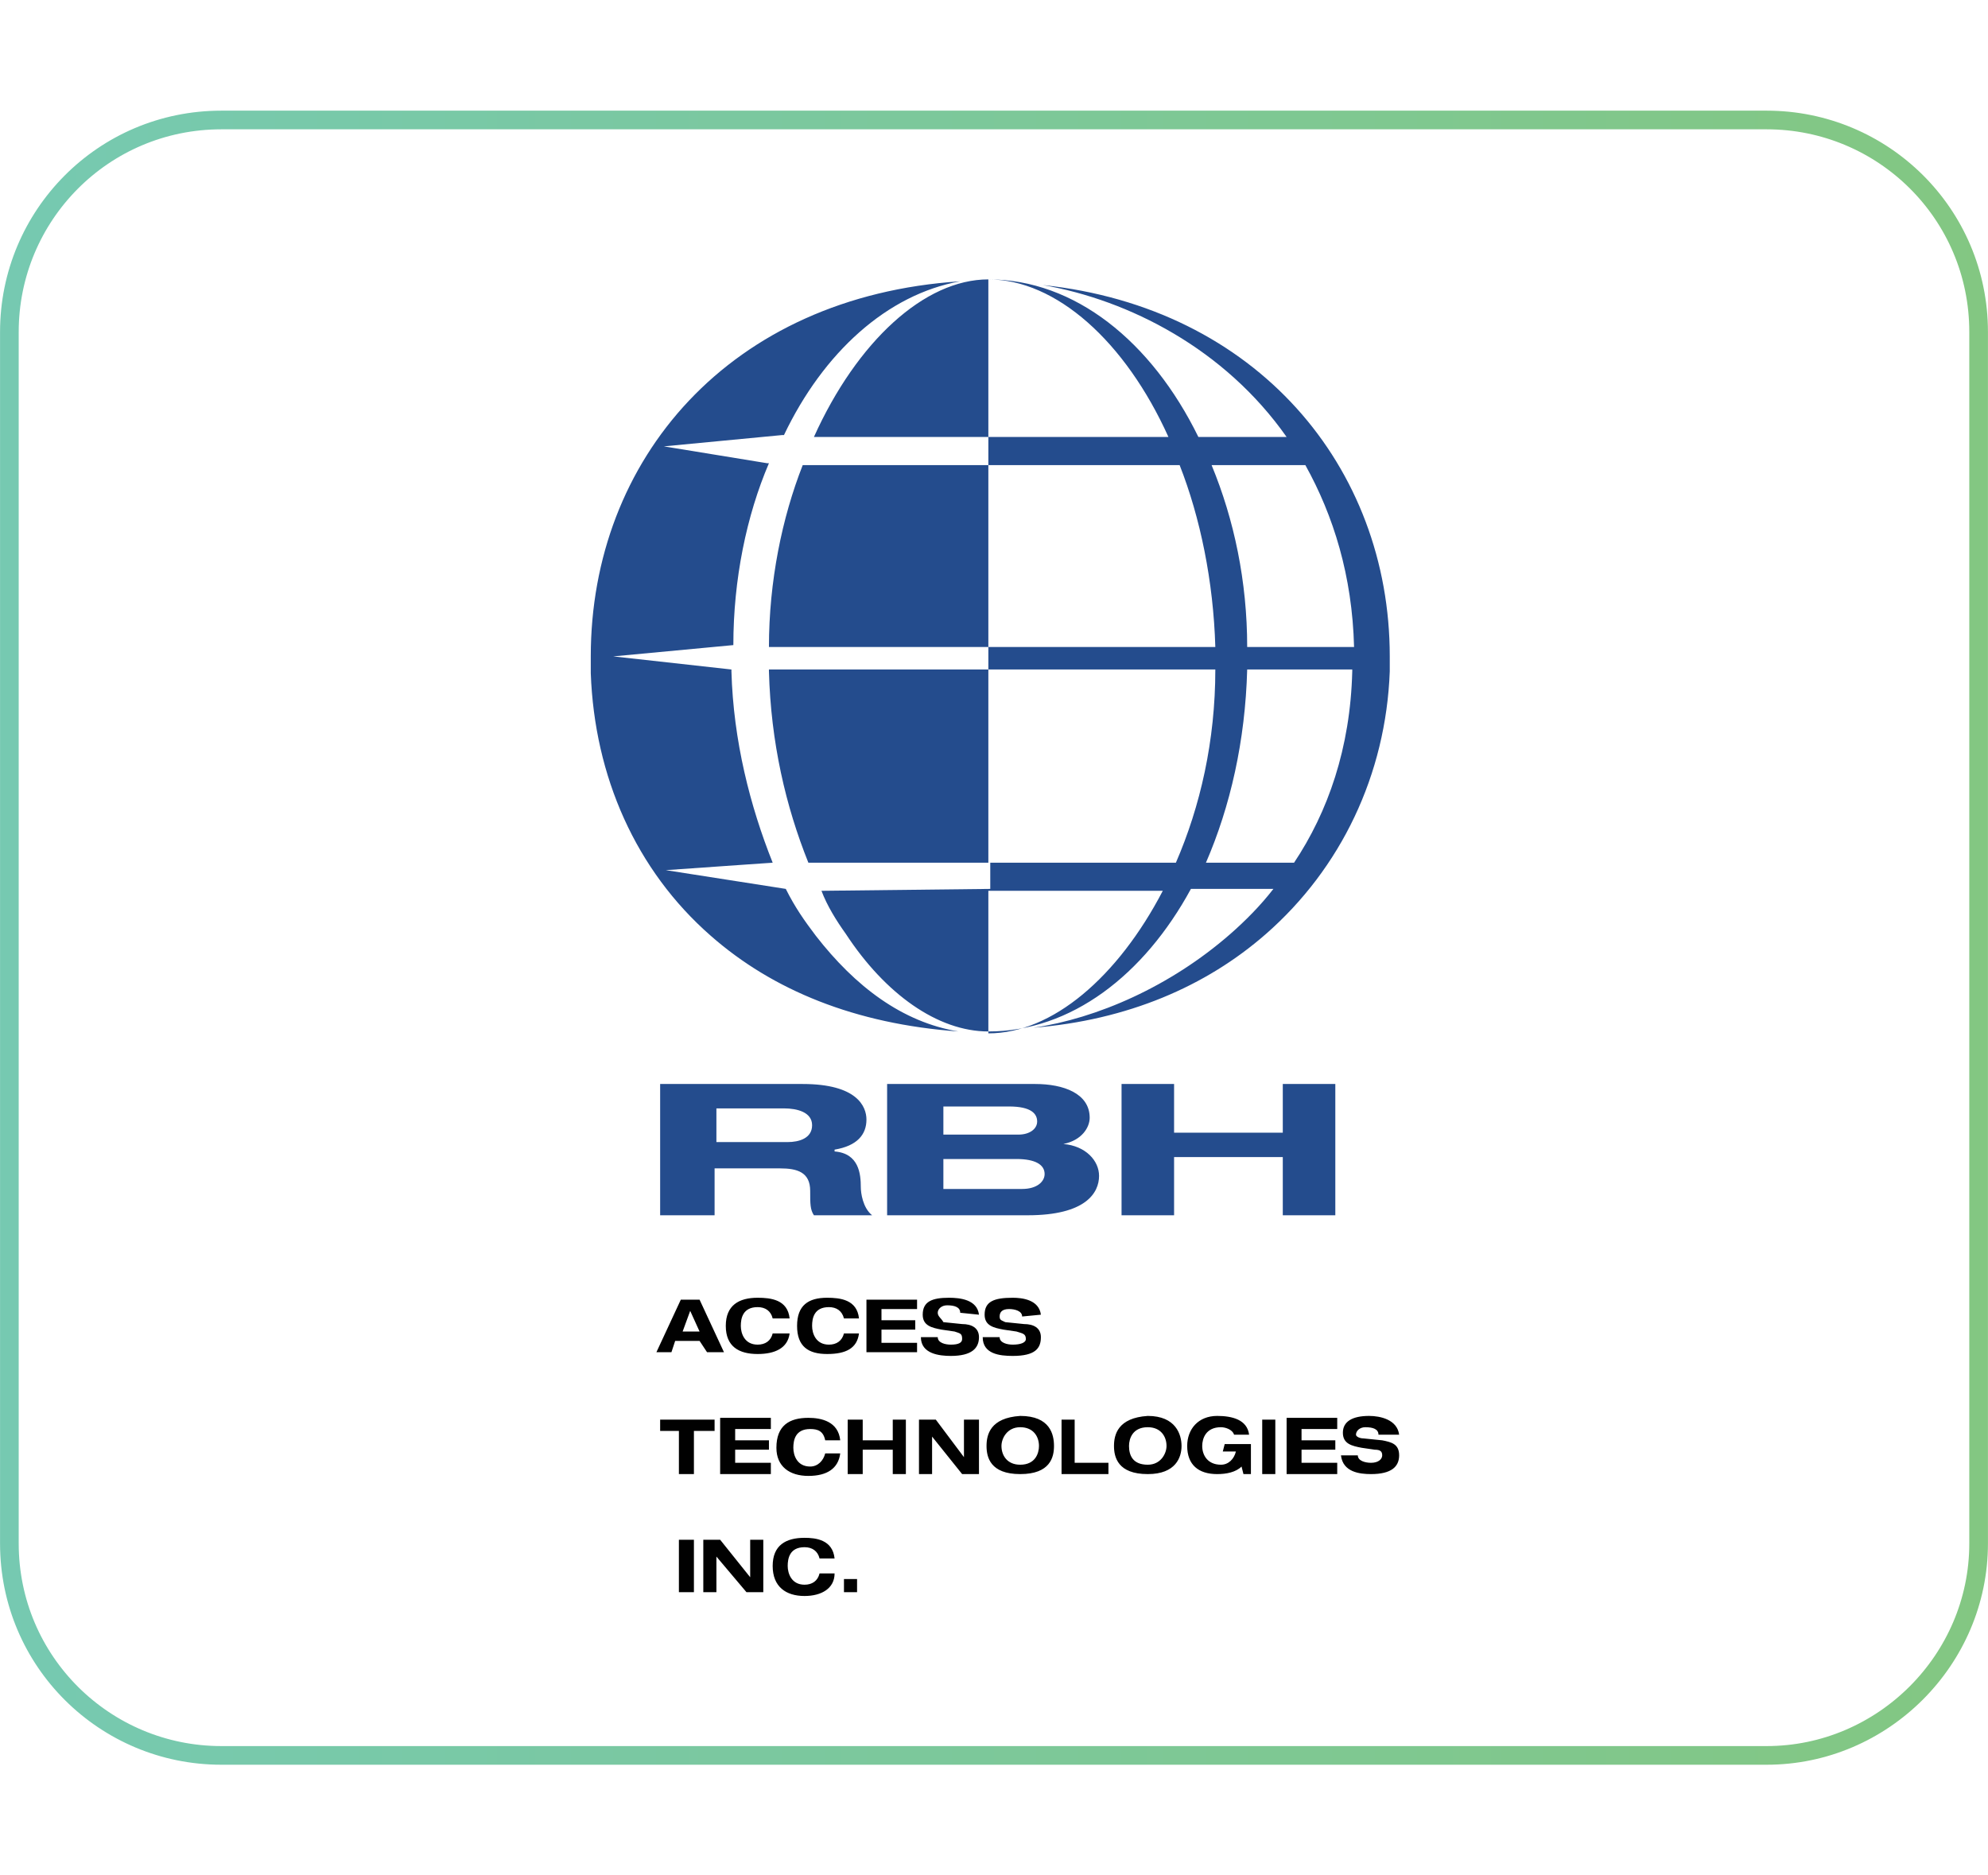
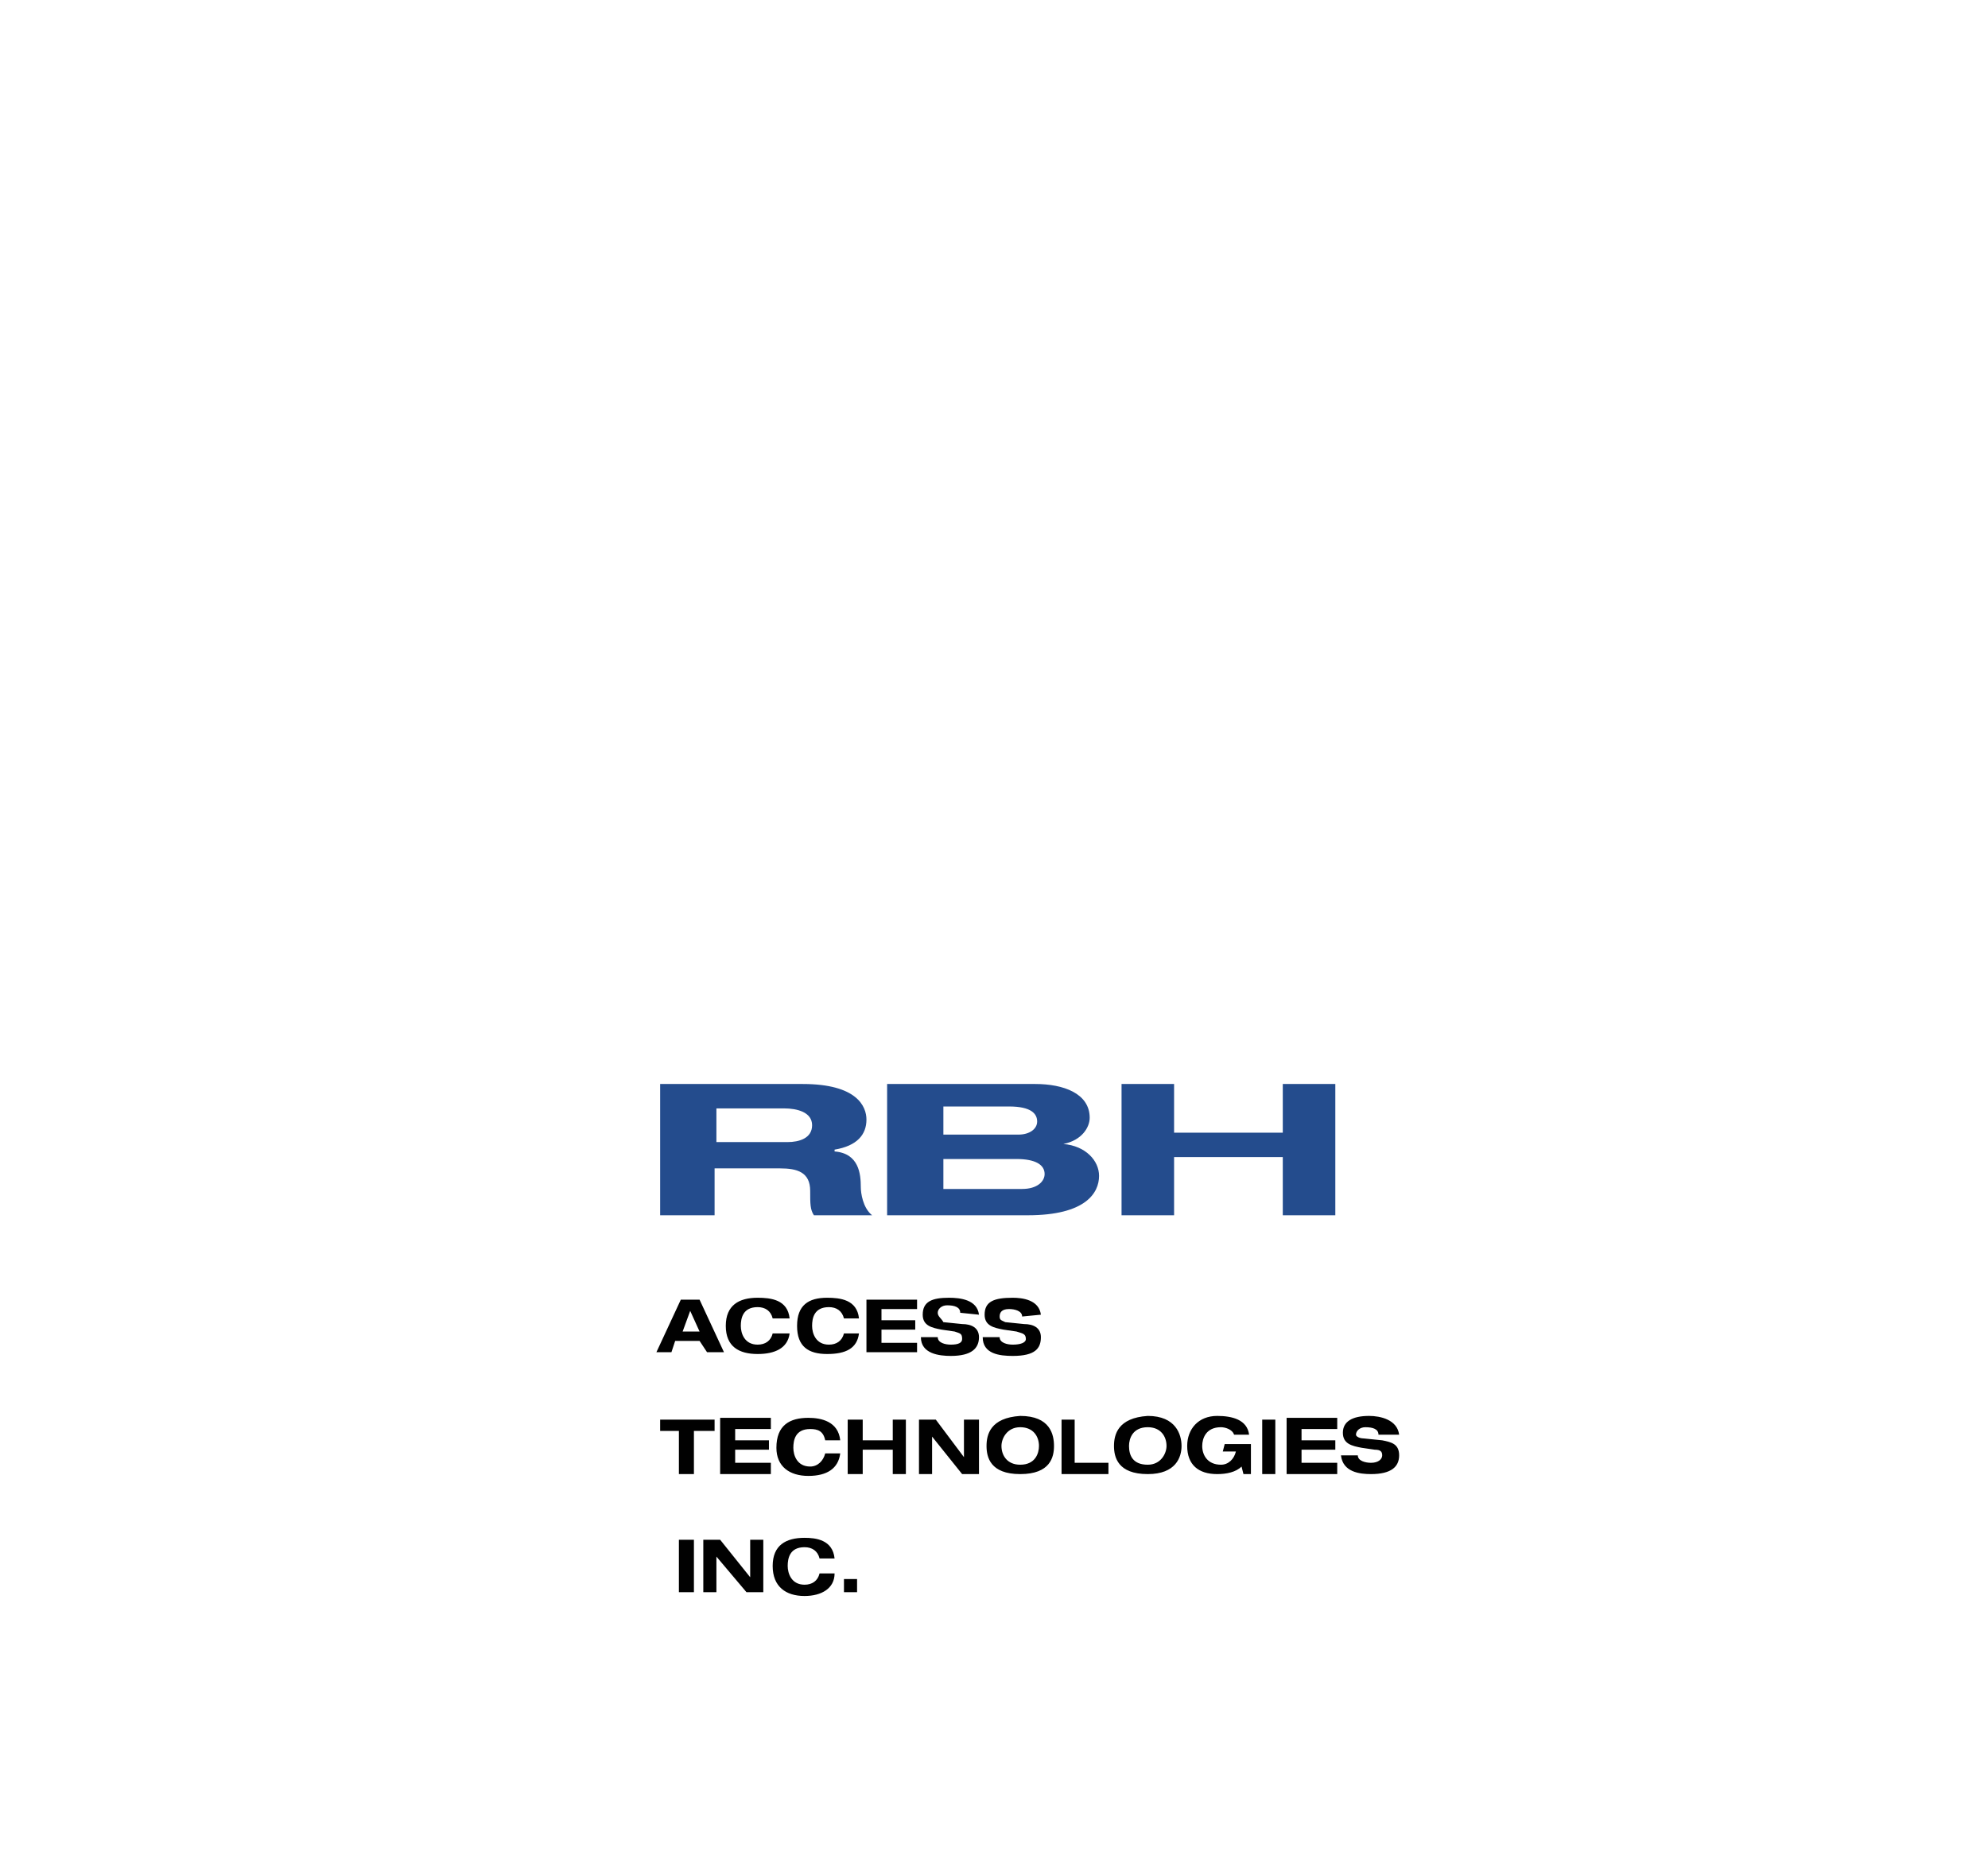
<svg xmlns="http://www.w3.org/2000/svg" width="106px" height="100px" viewBox="0 0 106 100">
  <defs>
    <linearGradient id="linear0" gradientUnits="userSpaceOnUse" x1="0.008" y1="50" x2="105.992" y2="50">
      <stop offset="0" style="stop-color:rgb(46.275%,78.824%,69.412%);stop-opacity:1;" />
      <stop offset="1" style="stop-color:rgb(51.373%,78.039%,50.98%);stop-opacity:1;" />
    </linearGradient>
  </defs>
  <g id="surface1">
-     <path style="fill:none;stroke-width:0.995;stroke-linecap:butt;stroke-linejoin:miter;stroke:url(#linear0);stroke-miterlimit:10;" d="M 94.199 93.602 L 11.801 93.602 C 5.602 93.602 0.5 88.602 0.5 82.301 L 0.5 17.699 C 0.5 11.5 5.5 6.398 11.801 6.398 L 94.199 6.398 C 100.398 6.398 105.5 11.398 105.5 17.699 L 105.5 82.301 C 105.5 88.5 100.398 93.602 94.199 93.602 Z M 94.199 93.602 " />
    <path style=" stroke:none;fill-rule:evenodd;fill:rgb(14.118%,29.804%,55.294%);fill-opacity:1;" d="M 38.102 59.102 L 41.801 59.102 C 42.5 59.102 43.301 59.301 43.301 60 C 43.301 60.699 42.602 60.898 42 60.898 L 38.199 60.898 L 38.199 59.102 Z M 35.301 64.801 L 38.102 64.801 L 38.102 62.301 L 41.602 62.301 C 42.5 62.301 43.199 62.5 43.199 63.5 C 43.199 64.199 43.199 64.5 43.398 64.801 L 46.5 64.801 C 46 64.398 45.898 63.602 45.898 63.301 C 45.898 62.602 45.801 61.5 44.5 61.398 L 44.5 61.301 C 45.699 61.102 46.199 60.5 46.199 59.699 C 46.199 59 45.699 57.801 42.801 57.801 L 35.199 57.801 L 35.199 64.801 Z M 50.301 61.801 L 54.199 61.801 C 55.199 61.801 55.699 62.102 55.699 62.602 C 55.699 63 55.301 63.398 54.5 63.398 L 50.301 63.398 Z M 47.398 64.801 L 54.801 64.801 C 57.898 64.801 58.602 63.602 58.602 62.699 C 58.602 61.898 57.898 61.102 56.699 61 C 57.699 60.801 58.102 60.102 58.102 59.602 C 58.102 58.301 56.699 57.801 55.199 57.801 L 47.301 57.801 L 47.301 64.801 Z M 50.301 59 L 53.801 59 C 55 59 55.301 59.398 55.301 59.801 C 55.301 60.199 54.898 60.5 54.301 60.5 L 50.301 60.5 Z M 59.801 64.801 L 62.602 64.801 L 62.602 61.699 L 68.398 61.699 L 68.398 64.801 L 71.199 64.801 L 71.199 57.801 L 68.398 57.801 L 68.398 60.398 L 62.602 60.398 L 62.602 57.801 L 59.801 57.801 Z M 59.801 64.801 " />
    <path style=" stroke:none;fill-rule:evenodd;fill:rgb(0.392%,0.392%,0.392%);fill-opacity:1;" d="M 36.102 84.898 L 37 84.898 L 37 82.102 L 36.199 82.102 L 36.199 84.898 Z M 40 84.102 L 38.398 82.102 L 37.5 82.102 L 37.5 84.898 L 38.199 84.898 L 38.199 83 L 39.801 84.898 L 40.699 84.898 L 40.699 82.102 L 40 82.102 Z M 44.5 83.102 C 44.398 82.102 43.5 82 42.898 82 C 41.898 82 41.199 82.398 41.199 83.5 C 41.199 84.602 41.898 85.102 42.898 85.102 C 43.801 85.102 44.5 84.699 44.5 83.898 L 43.699 83.898 C 43.602 84.301 43.301 84.5 42.898 84.5 C 42.199 84.5 42 83.898 42 83.5 C 42 83.102 42.102 82.5 42.898 82.5 C 43.301 82.5 43.602 82.699 43.699 83.102 Z M 45 84.898 L 45.699 84.898 L 45.699 84.199 L 45 84.199 Z M 36.199 78.602 L 37 78.602 L 37 76.301 L 38.102 76.301 L 38.102 75.699 L 35.199 75.699 L 35.199 76.301 L 36.199 76.301 Z M 38.398 78.602 L 41.102 78.602 L 41.102 78 L 39.199 78 L 39.199 77.301 L 41 77.301 L 41 76.801 L 39.199 76.801 L 39.199 76.199 L 41.102 76.199 L 41.102 75.602 L 38.398 75.602 Z M 44.801 76.801 C 44.699 75.801 43.801 75.602 43.102 75.602 C 42.102 75.602 41.398 76 41.398 77.199 C 41.398 78.199 42.102 78.699 43.102 78.699 C 44.102 78.699 44.699 78.301 44.801 77.5 L 44 77.5 C 43.898 77.898 43.602 78.199 43.199 78.199 C 42.5 78.199 42.301 77.602 42.301 77.199 C 42.301 76.801 42.398 76.199 43.199 76.199 C 43.602 76.199 43.898 76.301 44 76.801 Z M 45.199 78.602 L 46 78.602 L 46 77.301 L 47.602 77.301 L 47.602 78.602 L 48.301 78.602 L 48.301 75.699 L 47.602 75.699 L 47.602 76.801 L 46 76.801 L 46 75.699 L 45.199 75.699 Z M 51.398 77.699 L 49.898 75.699 L 49 75.699 L 49 78.602 L 49.699 78.602 L 49.699 76.602 L 51.301 78.602 L 52.199 78.602 L 52.199 75.699 L 51.398 75.699 Z M 52.602 77.102 C 52.602 77.699 52.801 78.602 54.398 78.602 C 56 78.602 56.199 77.699 56.199 77.102 C 56.199 76.5 56 75.5 54.398 75.5 C 52.801 75.602 52.602 76.5 52.602 77.102 Z M 53.398 77.102 C 53.398 76.699 53.699 76.102 54.398 76.102 C 55.102 76.102 55.398 76.602 55.398 77.102 C 55.398 77.5 55.199 78.102 54.398 78.102 C 53.699 78.102 53.398 77.602 53.398 77.102 Z M 56.602 78.602 L 59.102 78.602 L 59.102 78 L 57.301 78 L 57.301 75.699 L 56.602 75.699 Z M 59.398 77.102 C 59.398 77.699 59.602 78.602 61.199 78.602 C 62.699 78.602 63 77.699 63 77.102 C 63 76.5 62.699 75.5 61.199 75.5 C 59.602 75.602 59.398 76.5 59.398 77.102 Z M 60.199 77.102 C 60.199 76.699 60.398 76.102 61.199 76.102 C 61.898 76.102 62.199 76.602 62.199 77.102 C 62.199 77.5 61.898 78.102 61.199 78.102 C 60.398 78.102 60.199 77.602 60.199 77.102 Z M 65.199 77.398 L 65.898 77.398 C 65.801 77.801 65.5 78.102 65.102 78.102 C 64.398 78.102 64.102 77.602 64.102 77.102 C 64.102 76.699 64.301 76.102 65.102 76.102 C 65.301 76.102 65.699 76.199 65.801 76.5 L 66.602 76.5 C 66.5 75.699 65.699 75.5 64.898 75.5 C 63.898 75.5 63.301 76.199 63.301 77.102 C 63.301 78.102 63.898 78.602 64.898 78.602 C 65.398 78.602 65.898 78.5 66.199 78.199 L 66.301 78.602 L 66.699 78.602 L 66.699 77 L 65.301 77 Z M 67.199 78.602 L 68 78.602 L 68 75.699 L 67.301 75.699 L 67.301 78.602 Z M 68.602 78.602 L 71.301 78.602 L 71.301 78 L 69.398 78 L 69.398 77.301 L 71.199 77.301 L 71.199 76.801 L 69.398 76.801 L 69.398 76.199 L 71.301 76.199 L 71.301 75.602 L 68.602 75.602 Z M 74.602 76.5 C 74.5 75.699 73.602 75.5 73 75.5 C 72.102 75.5 71.602 75.801 71.602 76.398 C 71.602 77 72.102 77.102 72.602 77.199 L 73.301 77.301 C 73.602 77.301 73.699 77.398 73.699 77.602 C 73.699 77.801 73.5 78 73.102 78 C 72.801 78 72.398 77.898 72.398 77.602 L 71.5 77.602 C 71.602 78.5 72.5 78.602 73.102 78.602 C 74.199 78.602 74.602 78.199 74.602 77.602 C 74.602 77 74.199 76.898 73.699 76.801 L 72.699 76.699 C 72.5 76.699 72.301 76.602 72.301 76.5 C 72.301 76.301 72.5 76.102 72.801 76.102 C 73.199 76.102 73.5 76.199 73.5 76.5 Z M 37.301 71 L 36.398 71 L 36.801 69.898 Z M 37.699 72.102 L 38.602 72.102 L 37.301 69.301 L 36.301 69.301 L 35 72.102 L 35.801 72.102 L 36 71.5 L 37.301 71.5 Z M 42.102 70.301 C 42 69.301 41.102 69.199 40.398 69.199 C 39.398 69.199 38.699 69.602 38.699 70.699 C 38.699 71.801 39.398 72.199 40.398 72.199 C 41.301 72.199 42 71.898 42.102 71.102 L 41.199 71.102 C 41.102 71.5 40.801 71.699 40.398 71.699 C 39.699 71.699 39.5 71.102 39.5 70.699 C 39.5 70.301 39.602 69.699 40.398 69.699 C 40.801 69.699 41.102 69.898 41.199 70.301 Z M 45.801 70.301 C 45.699 69.301 44.801 69.199 44.102 69.199 C 43.102 69.199 42.5 69.602 42.5 70.699 C 42.5 71.801 43.102 72.199 44.102 72.199 C 45.102 72.199 45.699 71.898 45.801 71.102 L 45 71.102 C 44.898 71.5 44.602 71.699 44.199 71.699 C 43.5 71.699 43.301 71.102 43.301 70.699 C 43.301 70.301 43.398 69.699 44.199 69.699 C 44.602 69.699 44.898 69.898 45 70.301 Z M 46.199 72.102 L 48.898 72.102 L 48.898 71.602 L 47 71.602 L 47 70.898 L 48.801 70.898 L 48.801 70.398 L 47 70.398 L 47 69.801 L 48.898 69.801 L 48.898 69.301 L 46.199 69.301 Z M 52.199 70.102 C 52.102 69.301 51.199 69.199 50.602 69.199 C 49.699 69.199 49.199 69.398 49.199 70.102 C 49.199 70.699 49.699 70.801 50.199 70.898 L 50.898 71 C 51.199 71.102 51.301 71.102 51.301 71.398 C 51.301 71.602 51.102 71.699 50.699 71.699 C 50.398 71.699 50 71.602 50 71.301 L 49.102 71.301 C 49.102 72.199 50.102 72.301 50.699 72.301 C 51.801 72.301 52.199 71.898 52.199 71.301 C 52.199 70.801 51.801 70.602 51.301 70.602 L 50.301 70.5 C 50.199 70.301 50 70.199 50 70 C 50 69.801 50.199 69.602 50.5 69.602 C 50.898 69.602 51.199 69.699 51.199 70 Z M 55.5 70.102 C 55.398 69.301 54.5 69.199 54 69.199 C 53 69.199 52.5 69.398 52.5 70.102 C 52.5 70.699 53 70.801 53.5 70.898 L 54.199 71 C 54.5 71.102 54.699 71.102 54.699 71.398 C 54.699 71.602 54.398 71.699 54 71.699 C 53.699 71.699 53.301 71.602 53.301 71.301 L 52.398 71.301 C 52.398 72.199 53.301 72.301 54 72.301 C 55.199 72.301 55.5 71.898 55.5 71.301 C 55.5 70.801 55.102 70.602 54.602 70.602 L 53.602 70.5 C 53.398 70.398 53.301 70.398 53.301 70.199 C 53.301 70 53.398 69.801 53.801 69.801 C 54.102 69.801 54.5 69.898 54.5 70.199 Z M 55.5 70.102 " />
-     <path style=" stroke:none;fill-rule:evenodd;fill:rgb(14.118%,29.804%,55.294%);fill-opacity:1;" d="M 43.5 49.898 C 45.602 52.602 48.102 54.5 51.102 55 C 45.602 54.602 41.199 52.801 37.898 49.898 C 33.898 46.398 31.699 41.398 31.5 35.898 L 31.5 35 C 31.5 24.5 38.898 15.801 51.199 15 C 47.301 15.699 43.898 18.801 41.801 23.199 L 41.699 23.199 L 35.398 23.801 L 40.898 24.699 L 41 24.699 C 39.801 27.5 39.102 30.898 39.102 34.398 L 32.699 35 L 39 35.699 L 39 35.801 C 39.102 39.5 40 43 41.199 46 L 35.5 46.398 L 41.898 47.398 C 42.398 48.398 42.898 49.102 43.5 49.898 Z M 52.699 46 L 62.699 46 C 64 43 64.801 39.5 64.801 35.699 L 52.699 35.699 Z M 52.699 34.5 L 64.801 34.5 C 64.699 31 64 27.602 62.898 24.801 L 52.699 24.801 Z M 52.699 24.801 L 52.699 23.301 L 43.398 23.301 C 45.699 18.199 49.301 14.898 52.699 14.898 C 57.301 14.898 61.398 18.199 63.898 23.301 L 68.602 23.301 C 65.301 18.602 60.199 16 55.602 15.199 C 67 16.398 74.102 24.898 74.102 35 L 74.102 35.801 C 73.898 41.301 71.5 46.301 67.5 49.801 C 64.301 52.602 60.102 54.398 55.102 54.801 C 58.5 54.301 62.398 52.602 65.602 49.801 C 66.398 49.102 67.199 48.301 67.898 47.398 L 63.5 47.398 C 61 52 57.102 55 52.699 55 C 50 55 47.199 53 45.102 49.801 C 44.602 49.102 44.102 48.301 43.801 47.5 L 52.801 47.398 L 52.801 46 L 43.102 46 C 41.898 43 41.102 39.602 41 35.801 L 41 35.699 L 52.699 35.699 L 52.699 34.5 L 41 34.5 C 41 31 41.699 27.602 42.801 24.801 Z M 52.699 23.301 L 62.301 23.301 C 60 18.199 56.301 14.898 52.699 14.898 Z M 69.602 24.801 L 64.602 24.801 C 65.801 27.699 66.5 31 66.5 34.5 L 72.199 34.5 C 72.102 30.699 71.102 27.5 69.602 24.801 Z M 72.102 35.699 L 66.5 35.699 C 66.398 39.5 65.602 43 64.301 46 L 69 46 C 70.801 43.301 72 39.898 72.102 35.801 C 72.102 35.801 72.102 35.801 72.102 35.699 Z M 52.699 55.102 C 56.102 55.102 59.602 52.102 62 47.5 L 52.699 47.5 Z M 52.699 55.102 " />
  </g>
</svg>